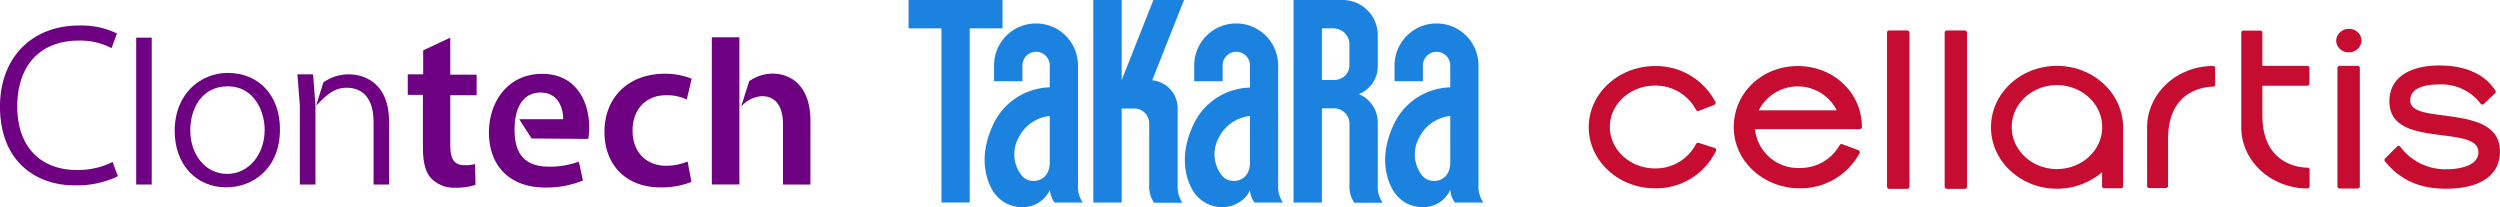
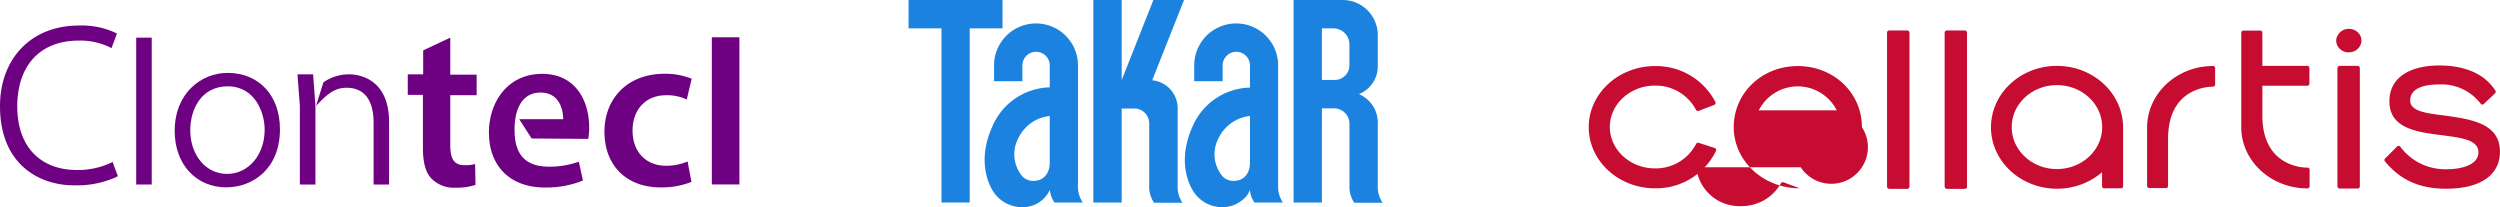
<svg xmlns="http://www.w3.org/2000/svg" id="a3b0e7f5-e537-4ccc-a028-58edee6a5f67" data-name="BrandTrio" viewBox="0 0 417.03 34.56">
  <defs>
    <style>.a70bc7f3-20a8-4312-a234-ead4f984b795{fill:#6e0082;}.af84cf15-1d2c-4a78-9f86-4d55e0f1b42f{fill:#1c82e0;}.e95463c3-a7de-4862-926d-7ef62ac2f1cf{fill:#c60c30;}</style>
  </defs>
  <title>site_id</title>
  <path class="a70bc7f3-20a8-4312-a234-ead4f984b795" d="M39.21,24V48.5H41.8V24Z" transform="translate(-16.49 -17.72)" />
  <path class="a70bc7f3-20a8-4312-a234-ead4f984b795" d="M45.63,39.57c0,5.54,3.55,9.4,8.62,9.4h0c4.3,0,8.94-3,8.94-9.69,0-5.62-3.5-9.4-8.73-9.4C50.1,29.88,45.63,33.22,45.63,39.57Zm2.6-.1c0-3.66,1.93-7.35,6.24-7.35,4.53,0,6.17,4.33,6.17,7.24,0,4.2-2.7,7.37-6.28,7.37h0C50.84,46.73,48.23,43.61,48.23,39.47Z" transform="translate(-16.49 -17.72)" />
  <path class="a70bc7f3-20a8-4312-a234-ead4f984b795" d="M91.6,24v6.17H96v3.43H91.6v8.31c0,2.24.59,3.36,2.34,3.36a6,6,0,0,0,1.8-.19l.07,3.48a10.15,10.15,0,0,1-3.32.47,5.27,5.27,0,0,1-4-1.49c-1-1-1.45-2.72-1.45-5.11V33.55H84.51V30.12h2.57v-4Z" transform="translate(-16.49 -17.72)" />
  <path class="a70bc7f3-20a8-4312-a234-ead4f984b795" d="M131.83,48.06a13.32,13.32,0,0,1-5.15.92c-5.68,0-9.36-3.65-9.36-9.29,0-5.45,3.73-9.67,10.1-9.67a12,12,0,0,1,4.45.83l-.82,3.47a7.63,7.63,0,0,0-3.48-.71c-3.51,0-5.59,2.58-5.56,5.9,0,3.73,2.43,5.86,5.56,5.86a9.14,9.14,0,0,0,3.62-.71Z" transform="translate(-16.49 -17.72)" />
-   <path class="a70bc7f3-20a8-4312-a234-ead4f984b795" d="M141.46,31.27A6.8,6.8,0,0,1,145.34,30c3.1,0,6.34,2.06,6.34,7.88V48.5H147.1V38.39c0-2.61-1-4.63-3.51-4.63a5,5,0,0,0-3.47,1.74Z" transform="translate(-16.49 -17.72)" />
  <path class="a70bc7f3-20a8-4312-a234-ead4f984b795" d="M105.17,40.82,103.1,37.6h7.34c0-1.67-.71-4.44-3.77-4.44s-4.43,2.72-4.34,6.52c.06,3.29,1.36,5.84,5.72,5.84a14.43,14.43,0,0,0,5-.83l.68,3.14A16.23,16.23,0,0,1,107.42,49c-5.89,0-9.37-3.61-9.37-9.18,0-5,3.06-9.78,8.88-9.78s7.84,4.86,7.84,8.85a12,12,0,0,1-.15,2Z" transform="translate(-16.49 -17.72)" />
  <path class="a70bc7f3-20a8-4312-a234-ead4f984b795" d="M69.22,35.36c1.54-1.58,2.85-3,5.06-3,4,0,4.53,3.64,4.53,5.8V48.5h2.58V38.06c0-7.55-5.52-7.94-6.63-7.94a7.43,7.43,0,0,0-4.33,1.34Z" transform="translate(-16.49 -17.72)" />
  <path class="a70bc7f3-20a8-4312-a234-ead4f984b795" d="M66.11,30.12s.39,5.23.4,5.25V48.5h2.6V35.36s-.39-5.24-.39-5.24Z" transform="translate(-16.49 -17.72)" />
  <rect class="a70bc7f3-20a8-4312-a234-ead4f984b795" x="118.74" y="6.22" width="4.6" height="24.55" />
  <path class="a70bc7f3-20a8-4312-a234-ead4f984b795" d="M16.49,35.45c0,9.74,6.61,13.18,12.29,13.18a15.9,15.9,0,0,0,6.95-1.31l.42-.22-.88-2.37-.53.26a13.1,13.1,0,0,1-5.37,1.09c-6.25,0-10-4-10-10.59,0-6.87,3.83-11,10.27-11a11.37,11.37,0,0,1,4.93,1l.52.26L36,23.32l-.42-.21a13.52,13.52,0,0,0-6-1.13C21.77,22,16.49,27.41,16.49,35.45Z" transform="translate(-16.49 -17.72)" />
  <polygon class="af84cf15-1d2c-4a78-9f86-4d55e0f1b42f" points="161.76 4.73 161.76 33.78 157.05 33.78 157.05 4.73 151.56 4.73 151.56 0 167.23 0 167.23 4.73 161.76 4.73" />
  <path class="af84cf15-1d2c-4a78-9f86-4d55e0f1b42f" d="M203.6,35.82h2.11a2.48,2.48,0,0,1,2.48,2.49V48.54a4.79,4.79,0,0,0,.81,3h4.73a4.81,4.81,0,0,1-.79-3V35.78a4.7,4.7,0,0,0-4.25-4.67L214,17.72h-5.11L203.6,31.08V17.72h-4.73V51.51h4.73Z" transform="translate(-16.49 -17.72)" />
  <path class="af84cf15-1d2c-4a78-9f86-4d55e0f1b42f" d="M237,51.51h-4.73V17.72h8.18a5.86,5.86,0,0,1,5.87,5.85v5.22a5,5,0,0,1-3.15,4.63,5.14,5.14,0,0,1,3.15,4.74V48.54a4.77,4.77,0,0,0,.81,3H242.4a4.8,4.8,0,0,1-.8-3V38.37A2.59,2.59,0,0,0,239,35.79h-2Zm2.13-20.46a2.44,2.44,0,0,0,2.46-2.43v-3.5a2.68,2.68,0,0,0-2.68-2.67H237v8.6Z" transform="translate(-16.49 -17.72)" />
  <path class="af84cf15-1d2c-4a78-9f86-4d55e0f1b42f" d="M225,28.64a2.28,2.28,0,1,0-4.56,0v2.63H215.7V28.63a7,7,0,1,1,14,0V48.56a4.71,4.71,0,0,0,.8,2.95h-4.74a4,4,0,0,1-.77-2.13c-.42,1.43-2.42,2.9-4.54,2.9A5.69,5.69,0,0,1,215.81,50c-.16-.18-3.44-4.47-.36-11.24A10.69,10.69,0,0,1,225,32.33Zm0,8.43a6.57,6.57,0,0,0-5.22,3.66,5.7,5.7,0,0,0,.66,6.42,2.48,2.48,0,0,0,1.94.74c1.2,0,2.62-.85,2.62-3.06Z" transform="translate(-16.49 -17.72)" />
  <path class="af84cf15-1d2c-4a78-9f86-4d55e0f1b42f" d="M191.6,28.64a2.28,2.28,0,1,0-4.56,0v2.63h-4.73V28.63a7,7,0,1,1,14,0V48.56a4.68,4.68,0,0,0,.81,2.95H192.4a4,4,0,0,1-.77-2.13,5,5,0,0,1-4.54,2.9A5.72,5.72,0,0,1,182.41,50c-.15-.18-3.44-4.47-.36-11.24a10.7,10.7,0,0,1,9.55-6.47Zm0,8.43a6.55,6.55,0,0,0-5.22,3.66,5.72,5.72,0,0,0,.66,6.42,2.5,2.5,0,0,0,1.94.74c1.19,0,2.62-.85,2.62-3.06Z" transform="translate(-16.49 -17.72)" />
-   <path class="af84cf15-1d2c-4a78-9f86-4d55e0f1b42f" d="M258.41,28.64a2.28,2.28,0,1,0-4.56,0v2.63h-4.73V28.63a7,7,0,1,1,14,0V48.56a4.75,4.75,0,0,0,.81,2.95h-4.74a4,4,0,0,1-.77-2.13,4.94,4.94,0,0,1-4.55,2.9A5.67,5.67,0,0,1,249.23,50c-.16-.18-3.45-4.47-.37-11.24a10.7,10.7,0,0,1,9.55-6.47Zm0,8.43a6.57,6.57,0,0,0-5.22,3.66,5.74,5.74,0,0,0,.65,6.42,2.51,2.51,0,0,0,1.95.74c1.19,0,2.62-.85,2.62-3.06Z" transform="translate(-16.49 -17.72)" />
  <path class="e95463c3-a7de-4862-926d-7ef62ac2f1cf" d="M386,29v2.82a.4.4,0,0,1-.1.26.37.37,0,0,1-.26.1h-.07a8,8,0,0,0-4,1.18c-2.27,1.44-3.42,4-3.42,7.55v7.83a.35.35,0,0,1-.35.35H375a.35.35,0,0,1-.35-.35V39c0-5.67,4.95-10.27,11-10.27A.36.36,0,0,1,386,29Z" transform="translate(-16.49 -17.72)" />
-   <path class="e95463c3-a7de-4862-926d-7ef62ac2f1cf" d="M327.08,38.93c0-5.71-4.7-10.19-10.69-10.19S305.7,33.22,305.7,38.93s5,10.2,11,10.2a11.19,11.19,0,0,0,10-5.87.34.34,0,0,0,0-.28.39.39,0,0,0-.21-.21l-2.7-1a.35.35,0,0,0-.43.17,7.52,7.52,0,0,1-6.68,3.8,7.22,7.22,0,0,1-7.44-6.48h17.42A.36.36,0,0,0,327.08,38.93Zm-17.2-2.81a7.29,7.29,0,0,1,13,0Z" transform="translate(-16.49 -17.72)" />
+   <path class="e95463c3-a7de-4862-926d-7ef62ac2f1cf" d="M327.08,38.93c0-5.71-4.7-10.19-10.69-10.19S305.7,33.22,305.7,38.93s5,10.2,11,10.2l-2.7-1a.35.35,0,0,0-.43.17,7.52,7.52,0,0,1-6.68,3.8,7.22,7.22,0,0,1-7.44-6.48h17.42A.36.36,0,0,0,327.08,38.93Zm-17.2-2.81a7.29,7.29,0,0,1,13,0Z" transform="translate(-16.49 -17.72)" />
  <rect class="e95463c3-a7de-4862-926d-7ef62ac2f1cf" x="314.78" y="5.08" width="3.74" height="26.42" rx="0.35" />
  <rect class="e95463c3-a7de-4862-926d-7ef62ac2f1cf" x="324.39" y="5.08" width="3.73" height="26.42" rx="0.35" />
  <path class="e95463c3-a7de-4862-926d-7ef62ac2f1cf" d="M401.76,46V48.8a.35.35,0,0,1-.35.35c-6.09,0-11.05-4.57-11.05-10.2V23.17a.36.36,0,0,1,.36-.35h2.81a.35.35,0,0,1,.35.35v5.54h7.49a.36.36,0,0,1,.36.36v2.59a.36.36,0,0,1-.36.36h-7.49V37c0,8.43,6.68,8.68,7.44,8.68h.07a.4.4,0,0,1,.26.1A.36.36,0,0,1,401.76,46Z" transform="translate(-16.49 -17.72)" />
  <rect class="e95463c3-a7de-4862-926d-7ef62ac2f1cf" x="389.91" y="10.99" width="3.74" height="20.46" rx="0.35" />
  <path class="e95463c3-a7de-4862-926d-7ef62ac2f1cf" d="M433.51,43c0,3.94-3.26,6.2-9,6.2-4.39,0-7.62-1.44-10.17-4.55a.35.35,0,0,1,0-.48l2-2a.35.35,0,0,1,.53,0,9.33,9.33,0,0,0,7.8,3.78c2.43,0,5.25-.73,5.25-2.82s-2.81-2.43-6.07-2.85c-4.12-.52-8.78-1.11-8.78-5.64s4.27-6,8.27-6c6.55,0,8.7,3.15,9.41,4.18a.36.36,0,0,1-.05.46l-1.88,1.78a.34.34,0,0,1-.27.1.35.35,0,0,1-.25-.14,8.22,8.22,0,0,0-7-3.21c-1.78,0-4.76.34-4.76,2.68,0,1.79,2.65,2.12,5.72,2.5C428.45,37.58,433.51,38.21,433.51,43Z" transform="translate(-16.49 -17.72)" />
  <path class="e95463c3-a7de-4862-926d-7ef62ac2f1cf" d="M410.38,24.82a2.06,2.06,0,0,1-2.07,1.62h0a2,2,0,0,1-.35,0,2.1,2.1,0,0,1-1.41-.86,1.86,1.86,0,0,1-.32-1.42,2.13,2.13,0,0,1,2.43-1.6,2.17,2.17,0,0,1,1.41.85A1.87,1.87,0,0,1,410.38,24.82Z" transform="translate(-16.49 -17.72)" />
  <path class="e95463c3-a7de-4862-926d-7ef62ac2f1cf" d="M359.61,28.71c-6.09,0-11,4.6-11,10.25s4.95,10.24,11,10.24a11.55,11.55,0,0,0,7.53-2.75v2.33a.35.35,0,0,0,.35.35h2.81a.35.35,0,0,0,.35-.35V39C370.65,33.31,365.7,28.71,359.61,28.71Zm0,17.21c-4.16,0-7.54-3.12-7.54-7s3.38-7,7.54-7,7.55,3.12,7.55,7S363.77,45.92,359.61,45.92Z" transform="translate(-16.49 -17.72)" />
  <path class="e95463c3-a7de-4862-926d-7ef62ac2f1cf" d="M302.73,42.91a11.09,11.09,0,0,1-10.17,6.22c-6.09,0-11.05-4.57-11.05-10.2s5-10.19,11.05-10.19a11.14,11.14,0,0,1,10.08,6,.34.34,0,0,1,0,.28.39.39,0,0,1-.2.2l-2.59,1a.36.36,0,0,1-.44-.17A7.6,7.6,0,0,0,292.56,32c-4.15,0-7.53,3.1-7.53,6.9s3.38,6.91,7.53,6.91a7.59,7.59,0,0,0,6.86-4.08.36.36,0,0,1,.43-.18l2.66.85a.35.35,0,0,1,.22.19A.37.37,0,0,1,302.73,42.91Z" transform="translate(-16.49 -17.72)" />
</svg>